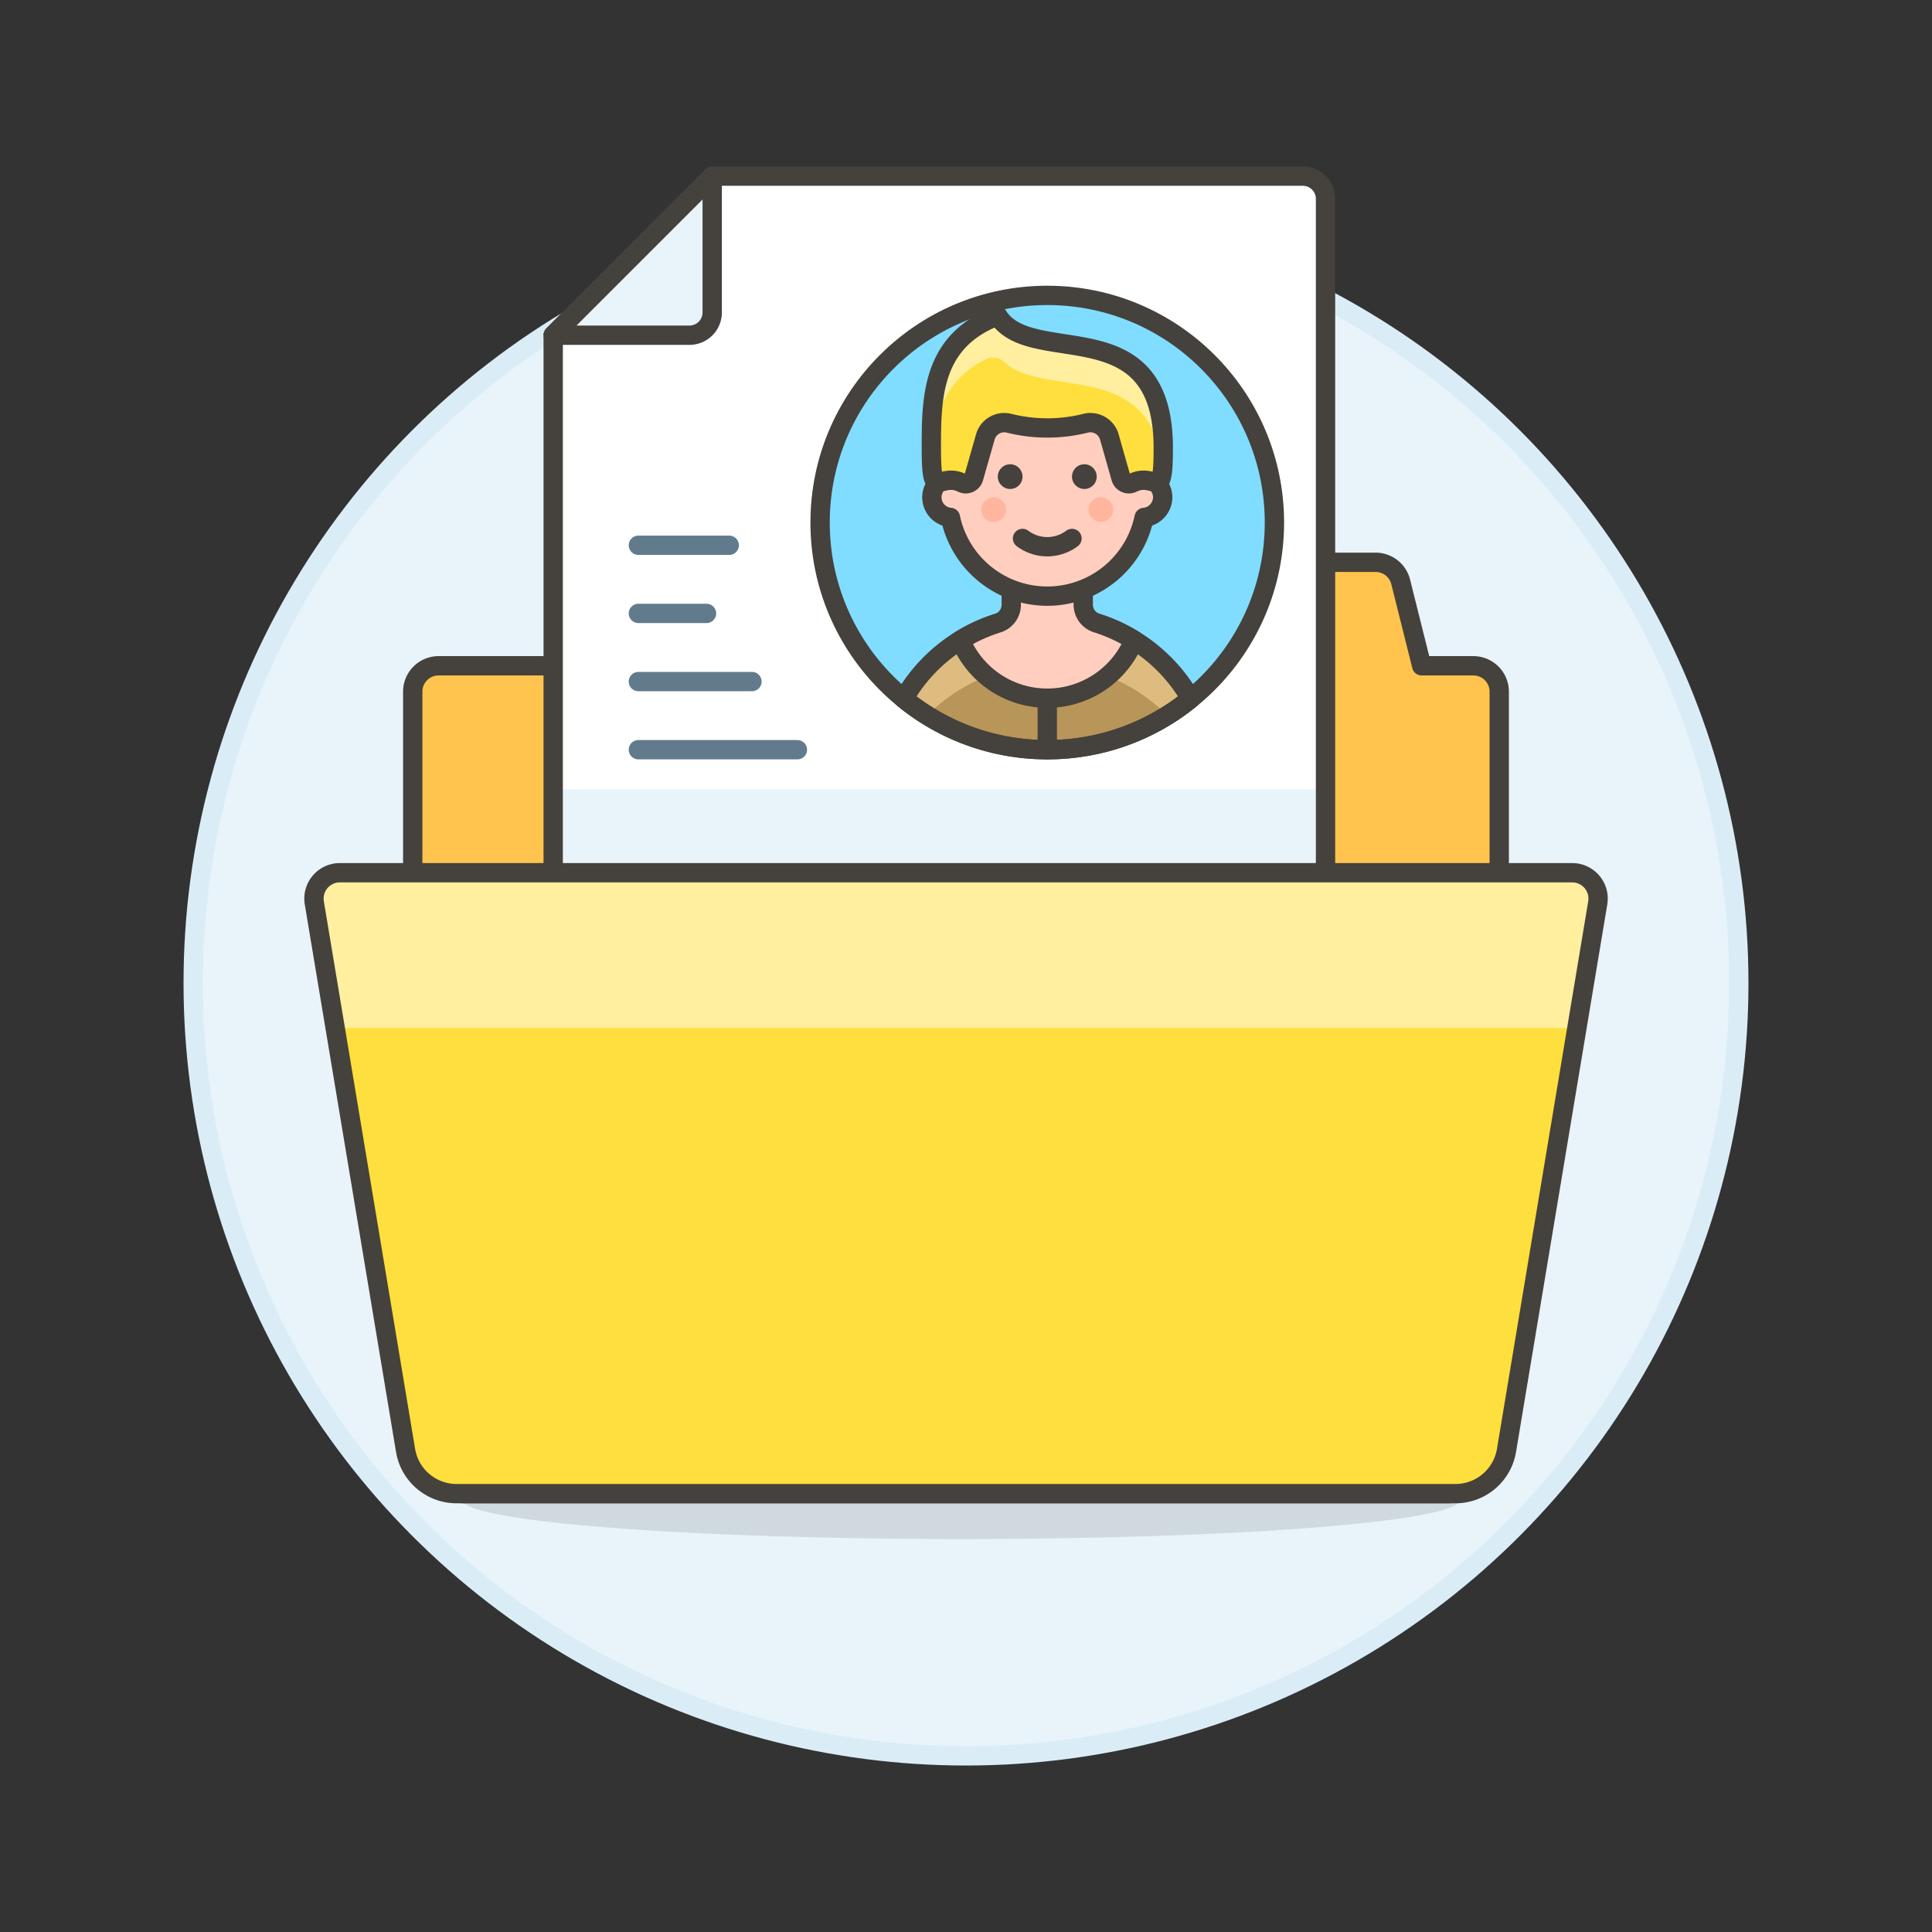
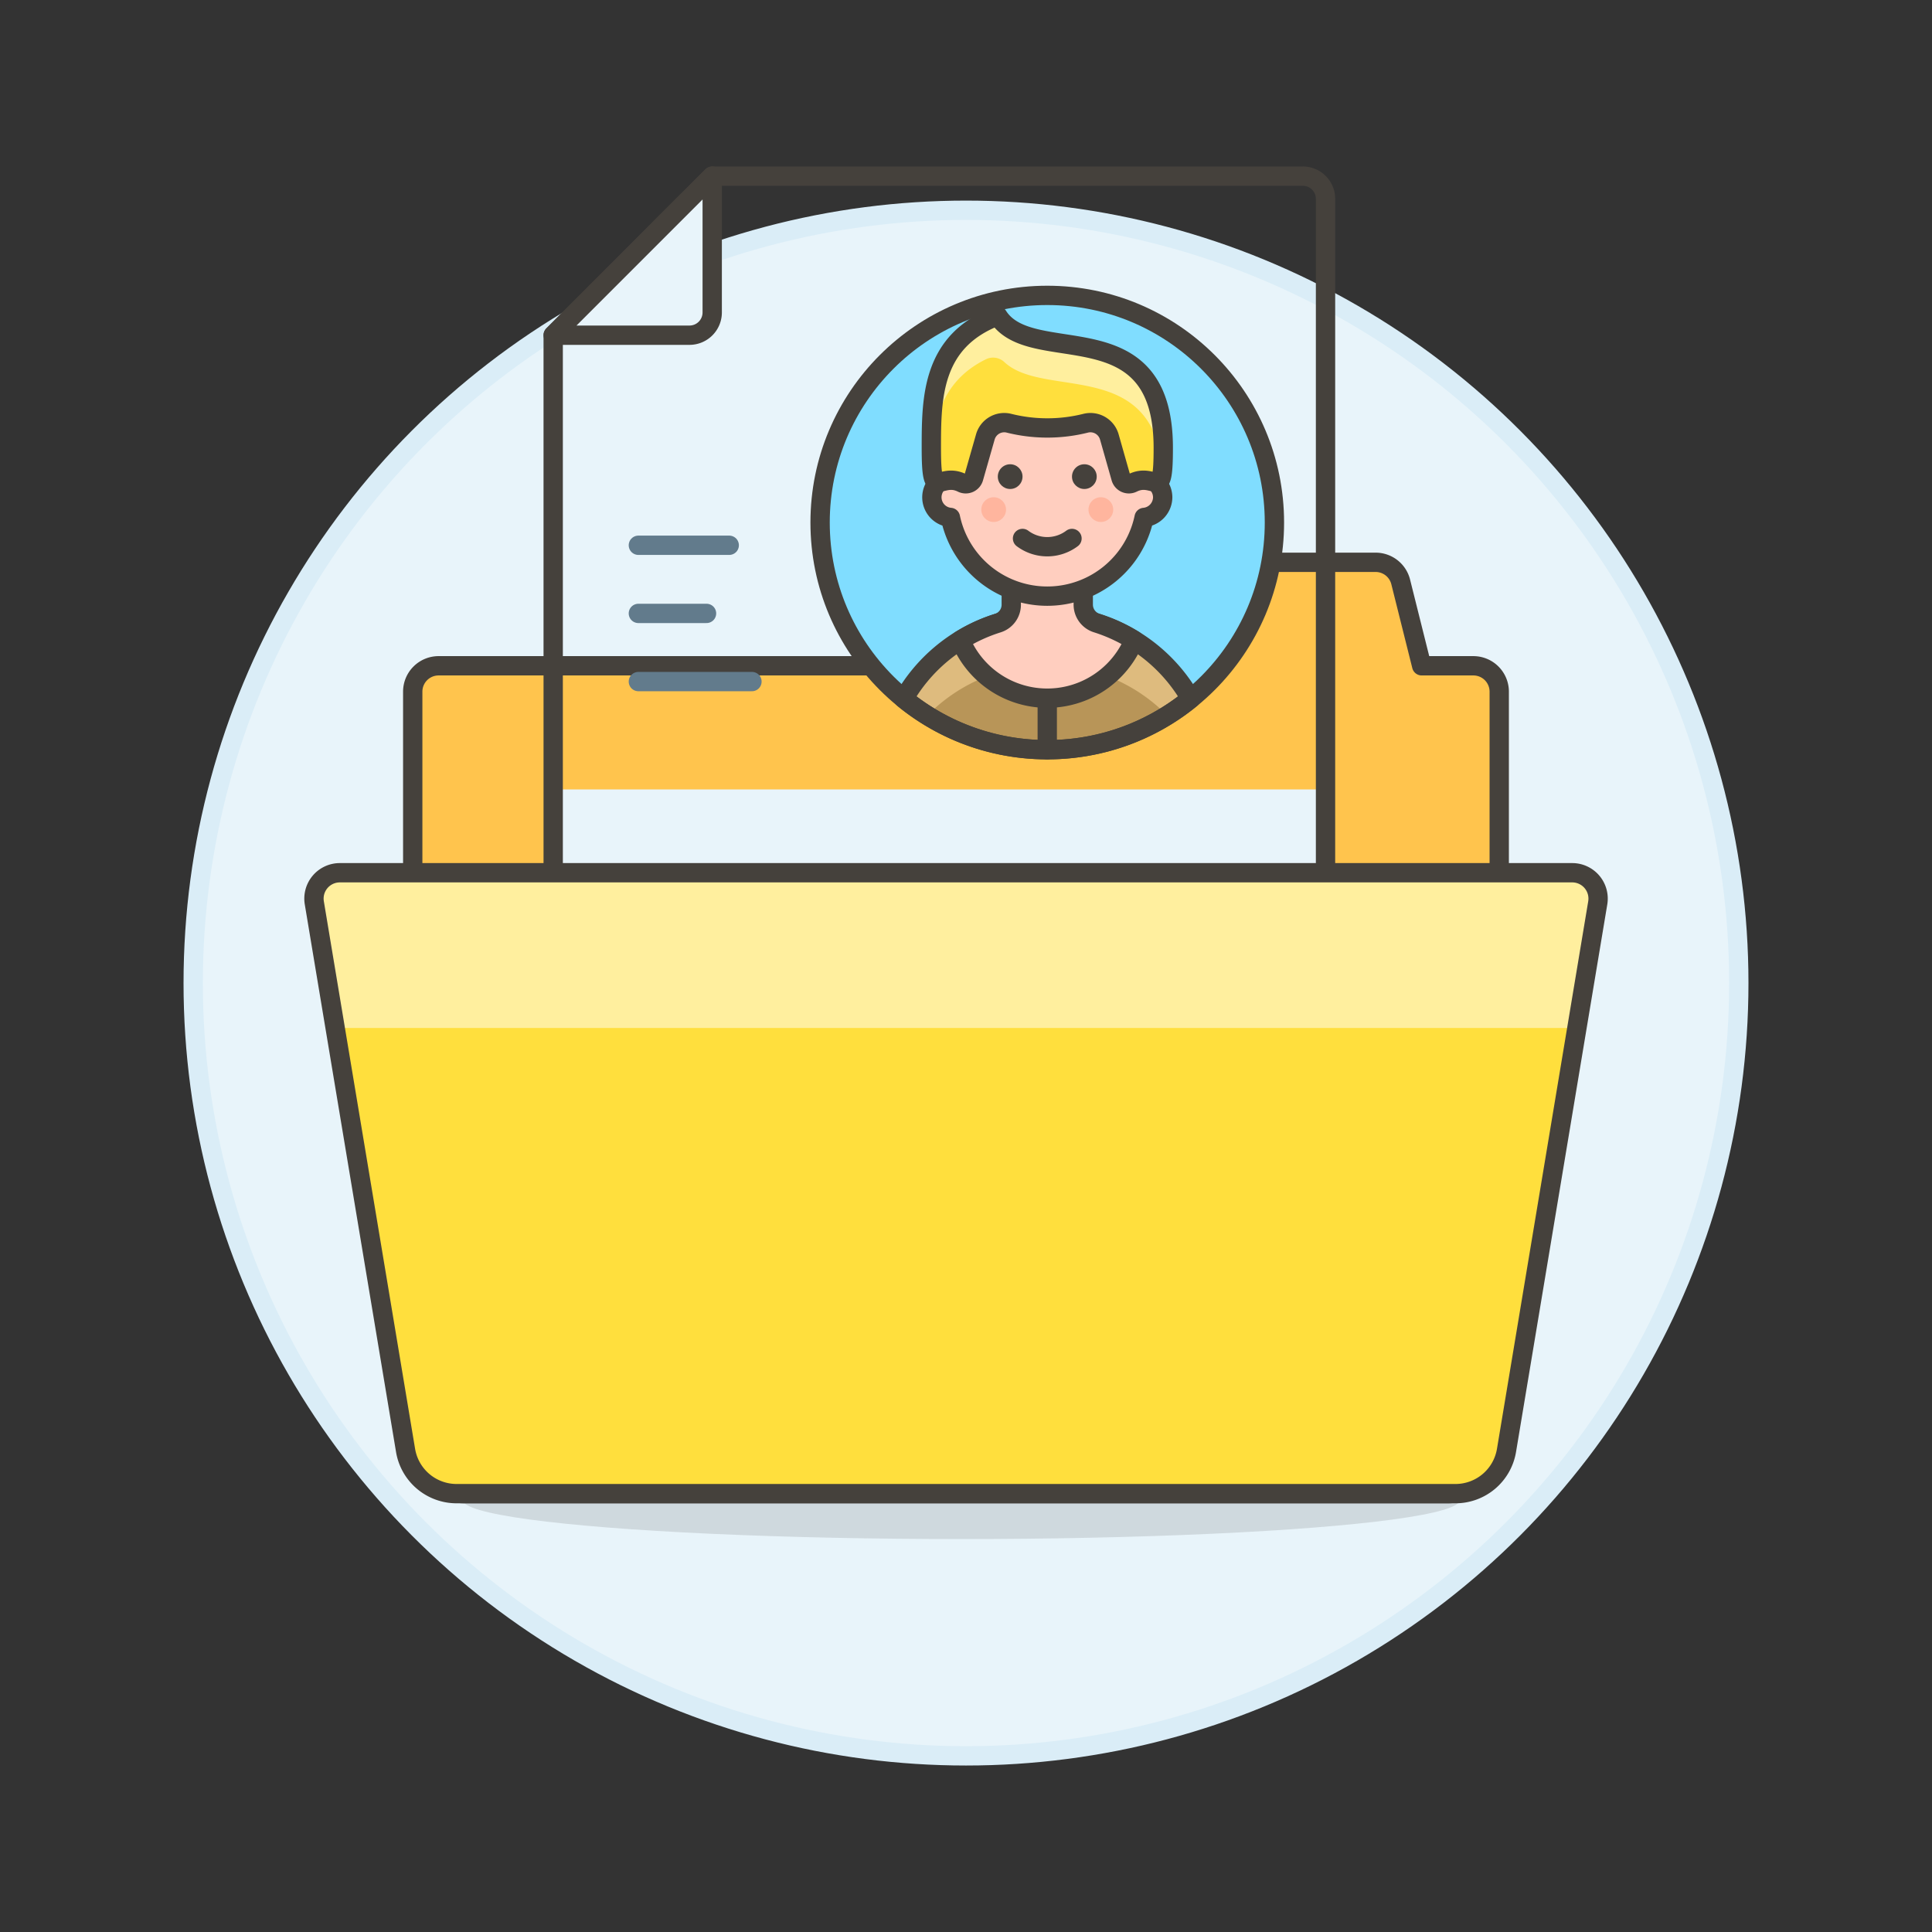
<svg xmlns="http://www.w3.org/2000/svg" viewBox="0 0 100 100">
  <rect x="0" y="0" width="100" height="100" fill="#333333" stroke="none" />
  <g class="nc-icon-wrapper">
    <defs />
    <circle class="a" cx="50" cy="50.883" r="40" fill="#e8f4fa" stroke="#daedf7" stroke-miterlimit="10" />
    <ellipse class="b" cx="49.754" cy="77.634" rx="25.808" ry="2.028" fill="#45413c" opacity="0.15" />
    <path class="c" d="M73.586 34.461L72.5 30.119a1.338 1.338 0 0 0-1.3-1.014H59.9a1.338 1.338 0 0 0-1.3 1.014l-1.086 4.342H22.7a1.339 1.339 0 0 0-1.337 1.339v38.833a2.678 2.678 0 0 0 2.678 2.678h50.884a2.678 2.678 0 0 0 2.675-2.678V35.8a1.339 1.339 0 0 0-1.339-1.339z" style="" fill="#fff48c" />
    <path class="d" d="M73.586 34.461L72.5 30.119a1.338 1.338 0 0 0-1.3-1.014H59.9a1.338 1.338 0 0 0-1.3 1.014l-1.086 4.342H22.7a1.339 1.339 0 0 0-1.337 1.339v38.833a2.678 2.678 0 0 0 2.678 2.678h50.884a2.678 2.678 0 0 0 2.675-2.678V35.8a1.339 1.339 0 0 0-1.339-1.339z" fill="#ffc44d" stroke="#45413c" stroke-linecap="round" stroke-linejoin="round" />
-     <path class="e" d="M67.433 9.117H36.864l-8.231 8.233v29.391h39.976V10.293a1.175 1.175 0 0 0-1.176-1.176z" style="" fill="#fff" />
    <path class="f" d="M28.633 40.862h39.976v5.879H28.633z" style="" fill="#e8f4fa" />
    <path class="g" d="M67.433 9.117H36.864l-8.231 8.233v29.391h39.976V10.293a1.175 1.175 0 0 0-1.176-1.176z" stroke="#45413c" stroke-linecap="round" stroke-linejoin="round" fill="none" />
    <path class="h" d="M28.633 17.35h7.055a1.177 1.177 0 0 0 1.176-1.176V9.117z" fill="#e8f4fa" stroke="#45413c" stroke-linecap="round" stroke-linejoin="round" />
-     <path class="i" d="M33.042 38.805h8.231" stroke-linecap="round" stroke-linejoin="round" fill="none" stroke="#627b8c" />
    <path class="i" d="M33.042 35.278h5.879" stroke-linecap="round" stroke-linejoin="round" fill="none" stroke="#627b8c" />
    <path class="i" d="M33.042 31.75h3.528" stroke-linecap="round" stroke-linejoin="round" fill="none" stroke="#627b8c" />
    <path class="i" d="M33.042 28.223h4.703" stroke-linecap="round" stroke-linejoin="round" fill="none" stroke="#627b8c" />
    <path class="j" d="M75.334 77.311h-51.7a2.678 2.678 0 0 1-2.642-2.238l-4.723-28.34a1.339 1.339 0 0 1 1.32-1.56h63.79a1.339 1.339 0 0 1 1.32 1.56l-4.723 28.34a2.678 2.678 0 0 1-2.642 2.238z" style="" fill="#ffdf3d" />
    <path class="k" d="M17.588 53.208h63.791a1.31 1.31 0 0 1 .233.052l1.088-6.527a1.339 1.339 0 0 0-1.32-1.56H17.588a1.339 1.339 0 0 0-1.321 1.56l1.088 6.527a1.29 1.29 0 0 1 .233-.052z" style="" fill="#ffef9e" />
    <path class="g" d="M75.334 77.311h-51.7a2.678 2.678 0 0 1-2.642-2.238l-4.723-28.34a1.339 1.339 0 0 1 1.32-1.56h63.79a1.339 1.339 0 0 1 1.32 1.56l-4.723 28.34a2.678 2.678 0 0 1-2.642 2.238z" stroke="#45413c" stroke-linecap="round" stroke-linejoin="round" fill="none" />
    <circle class="l" cx="54.206" cy="27.047" r="11.758" style="" fill="#80ddff" />
    <path class="m" d="M54.206 38.805a11.708 11.708 0 0 0 7.423-2.64 8.551 8.551 0 0 0-14.847 0 11.713 11.713 0 0 0 7.424 2.64z" style="" fill="#b89558" />
    <path class="g" d="M54.206 36.133v2.672" stroke="#45413c" stroke-linecap="round" stroke-linejoin="round" fill="none" />
    <path class="n" d="M54.206 31.858a8.547 8.547 0 0 0-7.424 4.307 11.886 11.886 0 0 0 1.218.869 8.683 8.683 0 0 1 12.414 0 11.765 11.765 0 0 0 1.216-.869 8.545 8.545 0 0 0-7.424-4.307z" style="" fill="#debb7e" />
    <path class="g" d="M54.206 38.805a11.708 11.708 0 0 0 7.423-2.64 8.55 8.55 0 0 0-14.846 0 11.708 11.708 0 0 0 7.423 2.64z" stroke="#45413c" stroke-linecap="round" stroke-linejoin="round" fill="none" />
    <path class="o" d="M56.769 32.25a1 1 0 0 1-.7-.954v-1.763h-3.726V31.3a1 1 0 0 1-.7.954 8.461 8.461 0 0 0-1.927.882 4.859 4.859 0 0 0 8.98 0 8.484 8.484 0 0 0-1.927-.886z" stroke="#45413c" stroke-linecap="round" stroke-linejoin="round" fill="#ffcebf" />
    <circle class="g" cx="54.206" cy="27.047" r="11.758" stroke="#45413c" stroke-linecap="round" stroke-linejoin="round" fill="none" />
    <path class="o" d="M60.181 25.737a1.053 1.053 0 0 0-.854-1.024v-.683a5.121 5.121 0 1 0-10.242 0v.683a1.046 1.046 0 0 0 .108 2.07 5.122 5.122 0 0 0 10.027 0 1.057 1.057 0 0 0 .961-1.046z" stroke="#45413c" stroke-linecap="round" stroke-linejoin="round" fill="#ffcebf" />
    <circle class="p" cx="51.432" cy="26.377" r=".64" style="" fill="#ffb59e" />
    <circle class="p" cx="56.98" cy="26.377" r=".64" style="" fill="#ffb59e" />
    <path class="g" d="M55.486 27.871a2.132 2.132 0 0 1-2.56 0" stroke="#45413c" stroke-linecap="round" stroke-linejoin="round" fill="none" />
    <circle class="q" cx="52.286" cy="24.67" r=".64" style="" fill="#45413c" />
    <circle class="q" cx="56.126" cy="24.67" r=".64" style="" fill="#45413c" />
    <path class="j" d="M51.646 16.349c-3.414 1.28-3.44 4.212-3.44 6.828 0 2.924.381 1.221 1.591 1.82a.427.427 0 0 0 .6-.265L51 22.62a1.017 1.017 0 0 1 1.2-.72 8.177 8.177 0 0 0 4.02 0 1.017 1.017 0 0 1 1.2.72l.6 2.112a.427.427 0 0 0 .6.265c1.21-.6 1.591 1.105 1.591-1.82-.005-7.277-6.832-4.077-8.565-6.828z" style="" fill="#ffdf3d" />
    <path class="k" d="M51.022 18.6a.853.853 0 0 1 .964.141c2.048 1.92 7.691-.238 8.185 5.561.025-.264.035-.626.035-1.12 0-7.274-6.827-4.081-8.56-6.828-3.414 1.28-3.44 4.212-3.44 6.828 0 .309 0 .565.013.779.066-2.097.459-4.2 2.803-5.361z" style="" fill="#ffef9e" />
    <path class="g" d="M51.646 16.349c-3.414 1.28-3.44 4.212-3.44 6.828 0 2.924.381 1.221 1.591 1.82a.427.427 0 0 0 .6-.265L51 22.62a1.017 1.017 0 0 1 1.2-.72 8.177 8.177 0 0 0 4.02 0 1.017 1.017 0 0 1 1.2.72l.6 2.112a.427.427 0 0 0 .6.265c1.21-.6 1.591 1.105 1.591-1.82-.005-7.277-6.832-4.077-8.565-6.828z" stroke="#45413c" stroke-linecap="round" stroke-linejoin="round" fill="none" />
  </g>
</svg>